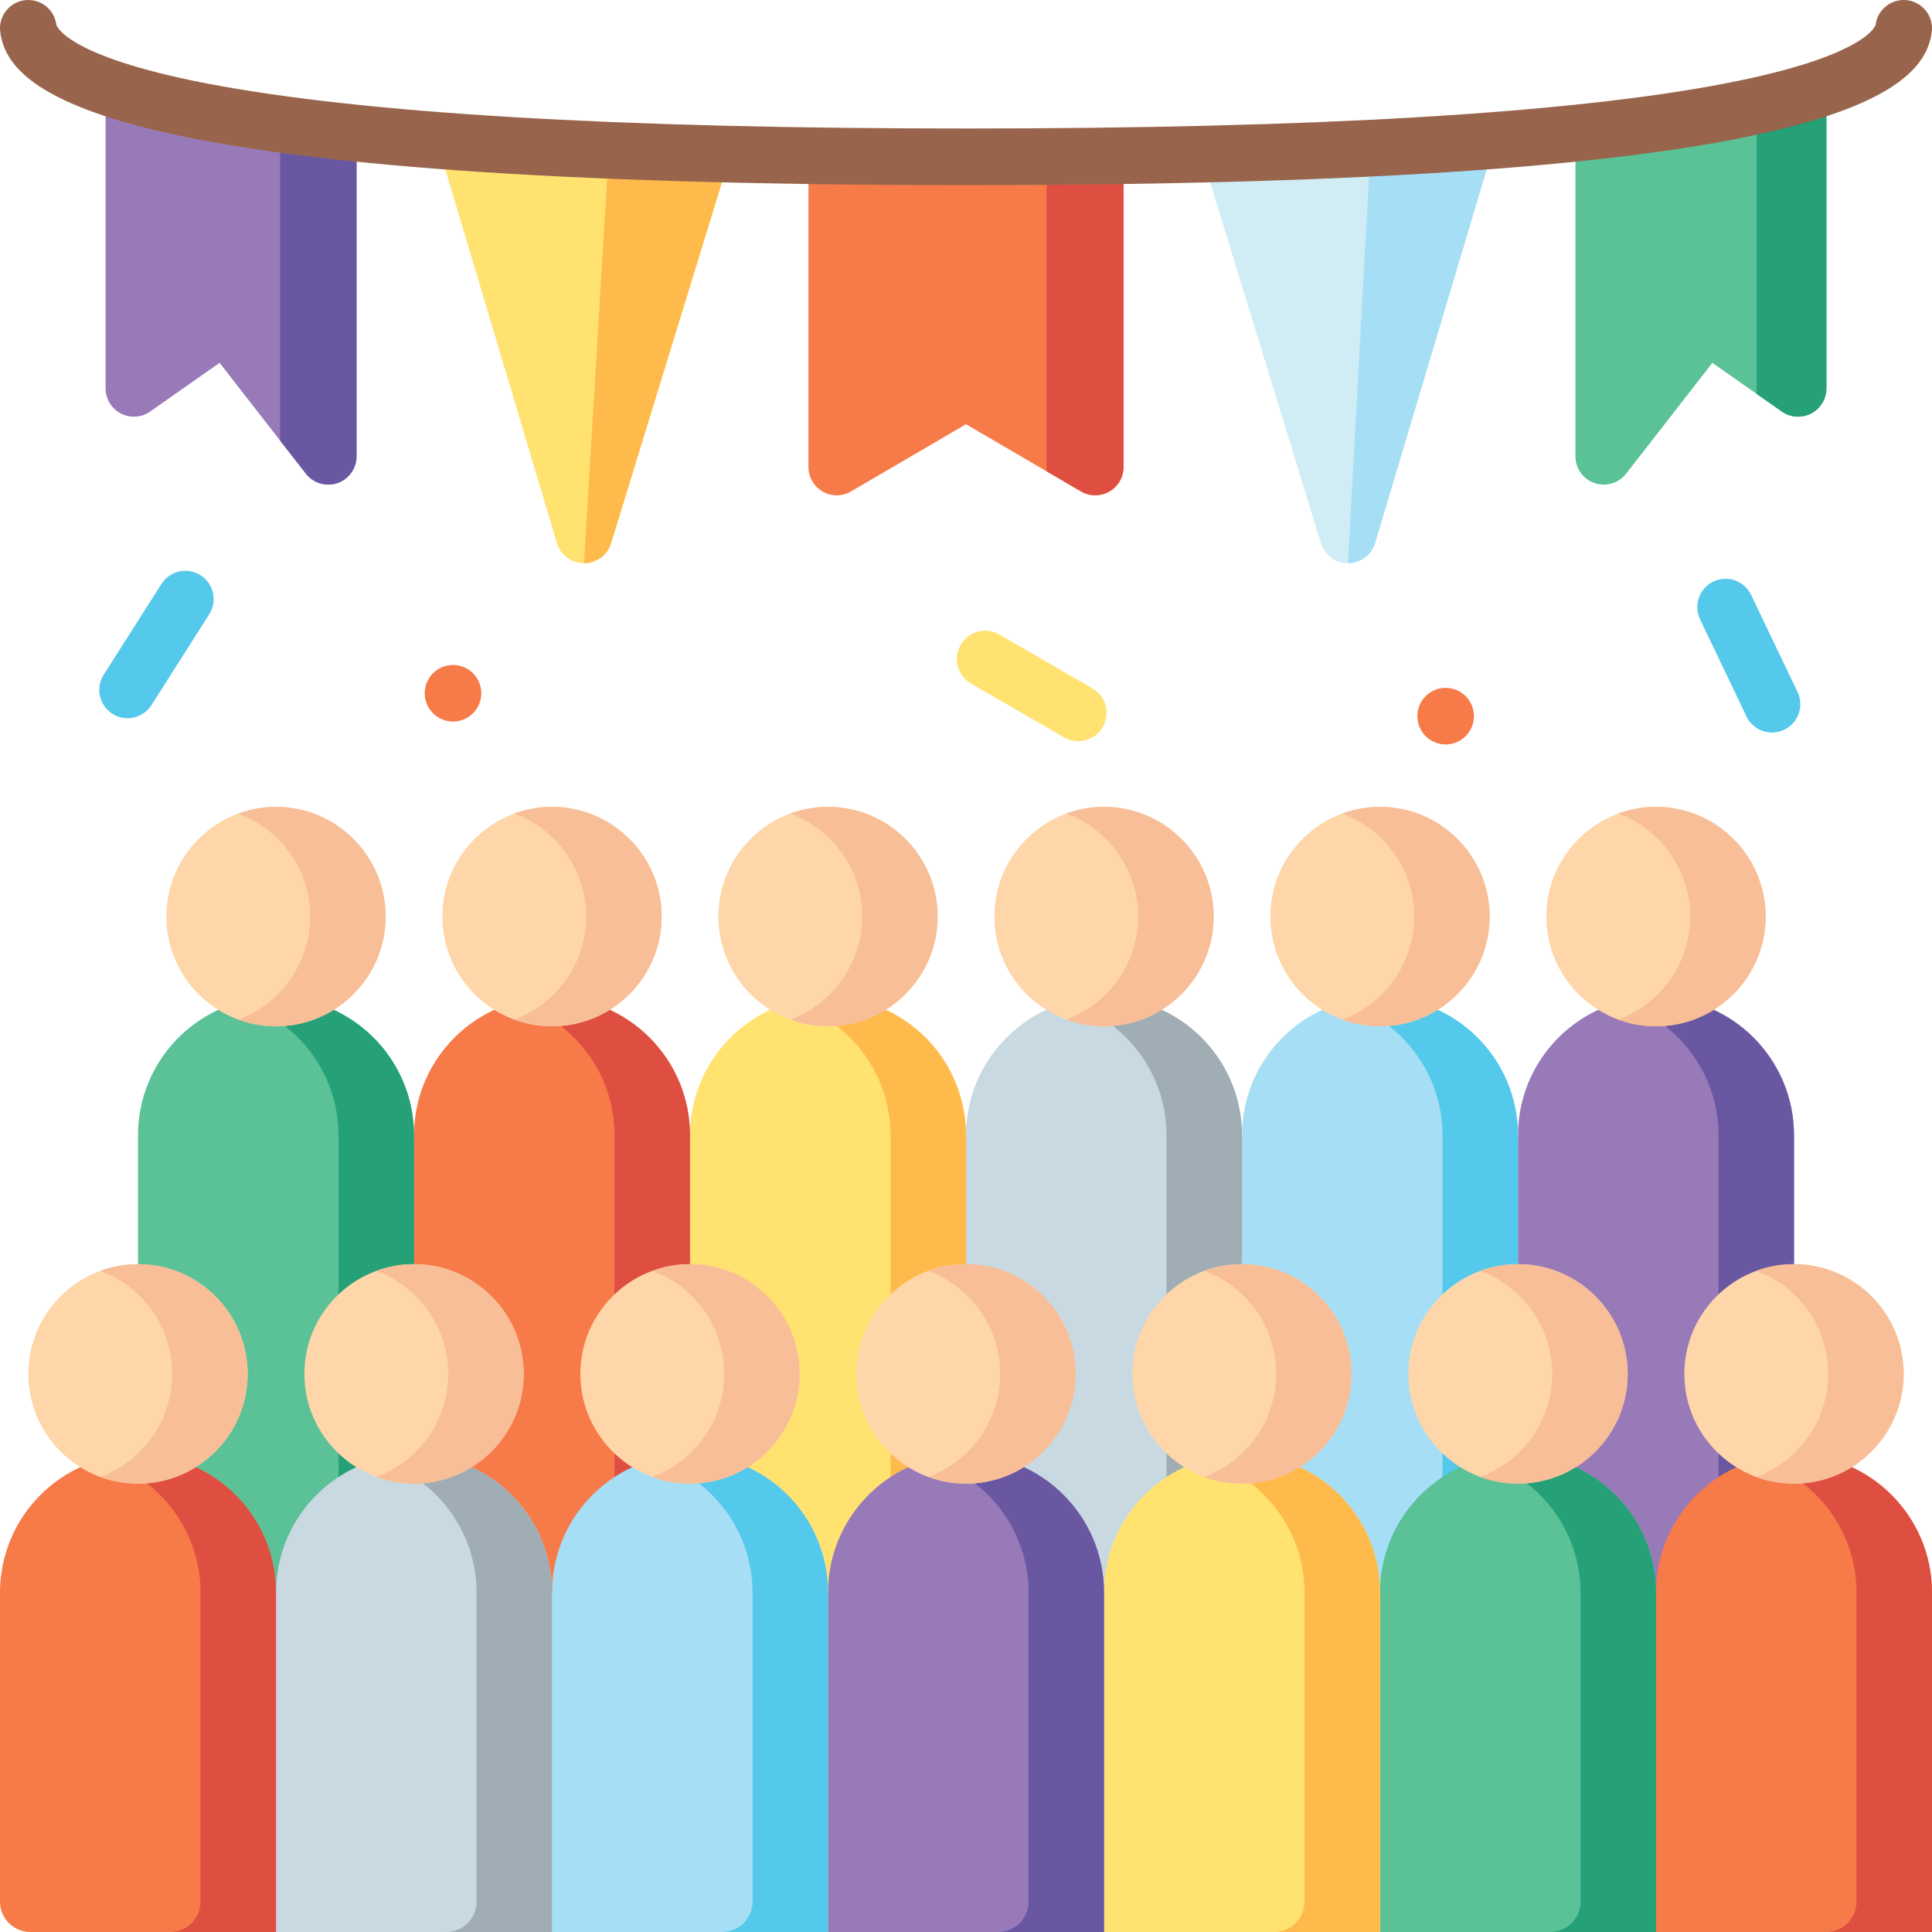
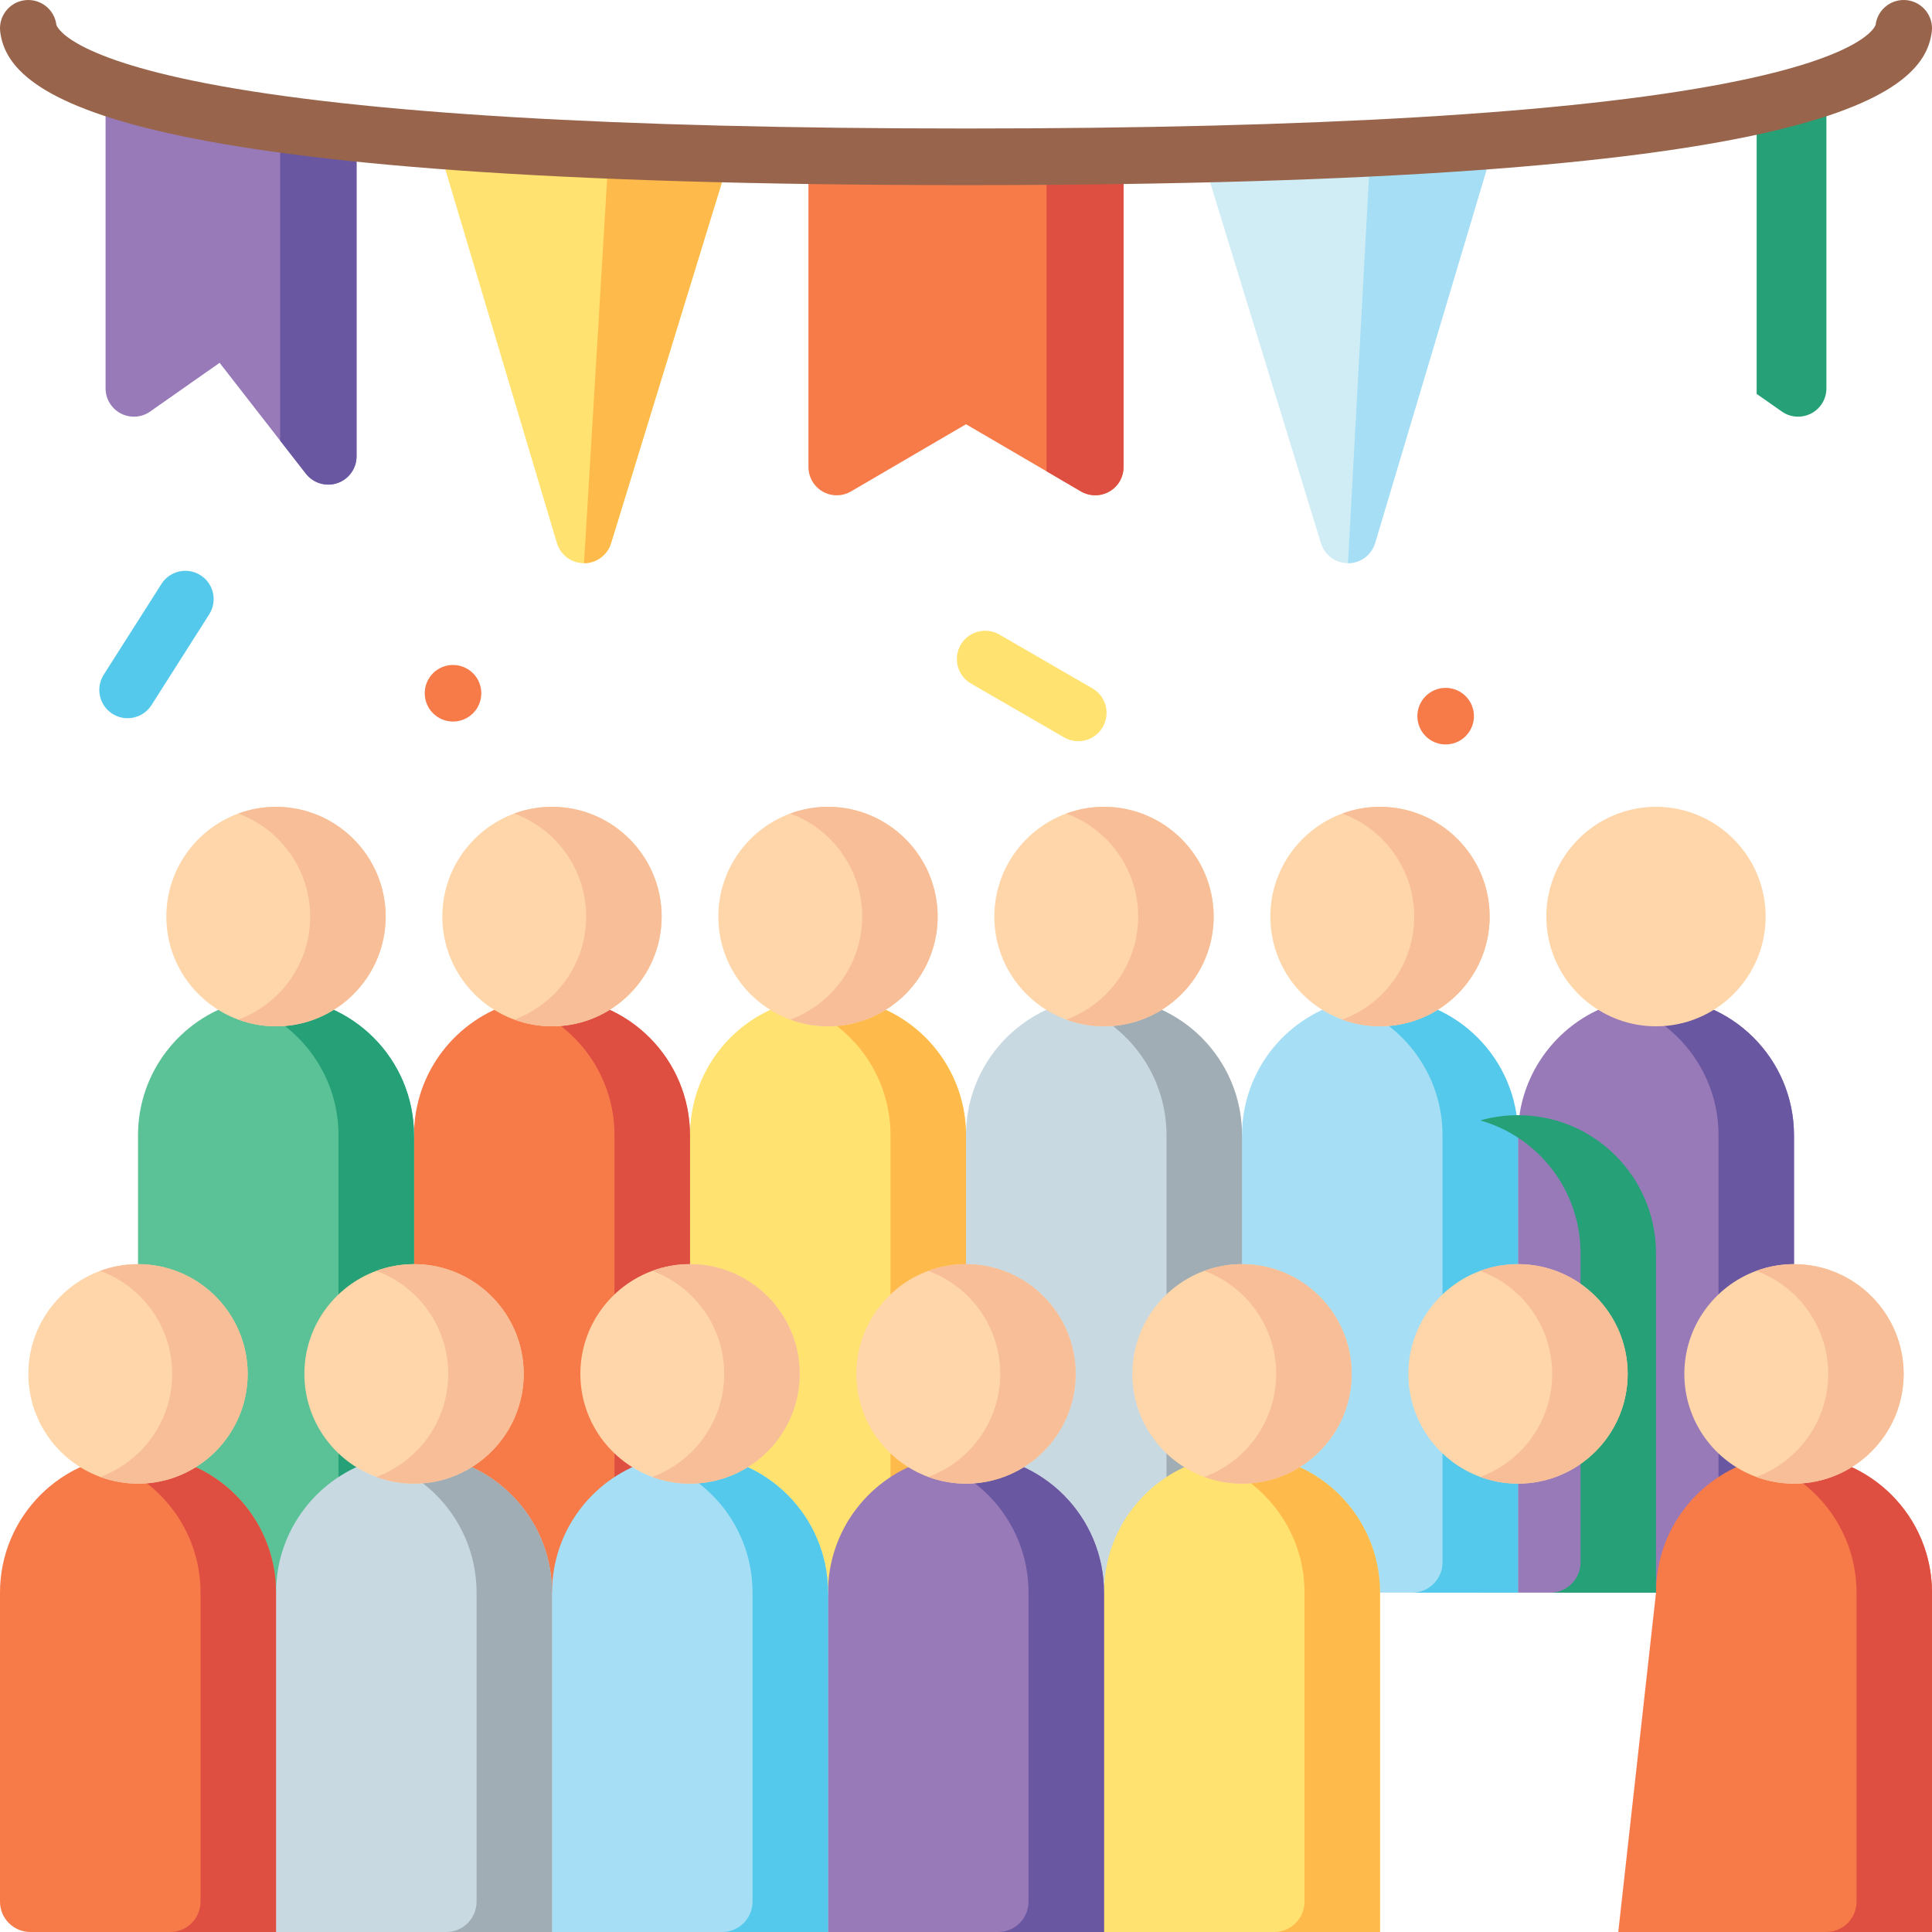
<svg xmlns="http://www.w3.org/2000/svg" id="Layer_1" enable-background="new 0 0 512 512" height="512" viewBox="0 0 512 512" width="512">
  <g>
    <g>
-       <path d="m476.366 183.386-12.304-25.733c-1.787-3.737-6.265-5.315-10.002-3.531-3.736 1.787-5.317 6.265-3.531 10.002l12.304 25.733c1.288 2.693 3.974 4.267 6.771 4.267 1.085 0 2.187-.236 3.23-.735 3.737-1.788 5.318-6.266 3.532-10.003z" fill="#54c9eb" />
      <path d="m289.503 182.429-24.668-14.267c-3.585-2.072-8.174-.849-10.247 2.737-2.074 3.586-.849 8.174 2.737 10.247l24.668 14.267c1.183.684 2.474 1.009 3.748 1.009 2.59 0 5.109-1.343 6.499-3.746 2.074-3.586.849-8.174-2.737-10.247z" fill="#ffe26f" />
      <path d="m53.146 152.441c-3.497-2.225-8.132-1.192-10.354 2.303l-15.305 24.063c-2.224 3.495-1.192 8.131 2.303 10.354 1.248.794 2.642 1.173 4.019 1.173 2.479 0 4.906-1.229 6.335-3.476l15.305-24.063c2.224-3.495 1.193-8.131-2.303-10.354z" fill="#54c9eb" />
    </g>
    <g>
      <g>
        <path d="m475.427 300.874v121.192h-83.14l10-121.192c0-16.74 11.23-30.86 26.56-35.22.01-.01.02 0 .02 0 3.17-.91 6.53-1.39 9.99-1.39 20.199 0 36.57 16.39 36.57 36.61z" fill="#997ab8" />
        <path d="m475.427 300.874v121.192h-28.05c4.45 0 8.05-3.6 8.05-8.05v-113.142c0-16.74-11.23-30.86-26.56-35.22 3.17-.91 6.53-1.39 9.99-1.39 20.199 0 36.57 16.39 36.57 36.61z" fill="#6957a1" />
        <path d="m467.917 242.904c0 16.03-13.04 29.08-29.06 29.08-3.51 0-6.88-.63-10-1.78-11.11-4.08-19.06-14.78-19.06-27.3s7.95-23.22 19.06-27.31c3.12-1.15 6.49-1.78 10-1.78 16.019 0 29.06 13.05 29.06 29.09z" fill="#ffd6a9" />
-         <path d="m467.917 242.904c0 16.03-13.04 29.08-29.06 29.08-3.51 0-6.88-.63-10-1.78 11.11-4.08 19.06-14.78 19.06-27.3s-7.95-23.22-19.06-27.31c3.12-1.15 6.49-1.78 10-1.78 16.019 0 29.06 13.05 29.06 29.09z" fill="#f7be97" />
      </g>
      <g>
        <path d="m402.284 300.874v121.192h-83.14l10-121.192c0-16.74 11.23-30.86 26.56-35.22.01-.01.02 0 .02 0 3.17-.91 6.53-1.39 9.99-1.39 20.2 0 36.57 16.39 36.57 36.61z" fill="#a6dff5" />
        <path d="m402.284 300.874v121.192h-28.05c4.45 0 8.05-3.6 8.05-8.05v-113.142c0-16.74-11.23-30.86-26.56-35.22 3.17-.91 6.53-1.39 9.99-1.39 20.2 0 36.57 16.39 36.57 36.61z" fill="#54c9eb" />
        <path d="m394.774 242.904c0 16.03-13.04 29.08-29.06 29.08-3.51 0-6.88-.63-10-1.78-11.11-4.08-19.06-14.78-19.06-27.3s7.95-23.22 19.06-27.31c3.12-1.15 6.49-1.78 10-1.78 16.02 0 29.06 13.05 29.06 29.09z" fill="#ffd6a9" />
        <path d="m394.774 242.904c0 16.03-13.04 29.08-29.06 29.08-3.51 0-6.88-.63-10-1.78 11.11-4.08 19.06-14.78 19.06-27.3s-7.95-23.22-19.06-27.31c3.12-1.15 6.49-1.78 10-1.78 16.02 0 29.06 13.05 29.06 29.09z" fill="#f7be97" />
      </g>
      <g>
        <path d="m329.141 300.874v121.192h-83.14l10-121.192c0-16.74 11.23-30.86 26.56-35.22.01-.01.02 0 .02 0 3.17-.91 6.53-1.39 9.99-1.39 20.2 0 36.57 16.39 36.57 36.61z" fill="#c8d9e2" />
        <path d="m329.141 300.874v121.192h-28.05c4.45 0 8.05-3.6 8.05-8.05v-113.142c0-16.74-11.23-30.86-26.56-35.22 3.17-.91 6.53-1.39 9.99-1.39 20.2 0 36.57 16.39 36.57 36.61z" fill="#a1adb4" />
        <path d="m321.631 242.904c0 16.03-13.04 29.08-29.06 29.08-3.51 0-6.88-.63-10-1.78-11.11-4.08-19.06-14.78-19.06-27.3s7.95-23.22 19.06-27.31c3.12-1.15 6.49-1.78 10-1.78 16.02 0 29.06 13.05 29.06 29.09z" fill="#ffd6a9" />
        <path d="m321.631 242.904c0 16.03-13.04 29.08-29.06 29.08-3.51 0-6.88-.63-10-1.78 11.11-4.08 19.06-14.78 19.06-27.3s-7.95-23.22-19.06-27.31c3.12-1.15 6.49-1.78 10-1.78 16.02 0 29.06 13.05 29.06 29.09z" fill="#f7be97" />
      </g>
      <g>
        <path d="m255.998 300.874v121.192h-83.14l10-121.192c0-16.74 11.23-30.86 26.56-35.22.01-.01.02 0 .02 0 3.17-.91 6.53-1.39 9.99-1.39 20.2 0 36.57 16.39 36.57 36.61z" fill="#ffe26f" />
        <path d="m255.998 300.874v121.192h-28.05c4.45 0 8.05-3.6 8.05-8.05v-113.142c0-16.74-11.23-30.86-26.56-35.22 3.17-.91 6.53-1.39 9.99-1.39 20.2 0 36.57 16.39 36.57 36.61z" fill="#ffba4c" />
        <path d="m248.488 242.904c0 16.03-13.04 29.08-29.06 29.08-3.51 0-6.88-.63-10-1.78-11.11-4.08-19.06-14.78-19.06-27.3s7.95-23.22 19.06-27.31c3.12-1.15 6.49-1.78 10-1.78 16.02 0 29.06 13.05 29.06 29.09z" fill="#ffd6a9" />
        <path d="m248.488 242.904c0 16.03-13.04 29.08-29.06 29.08-3.51 0-6.88-.63-10-1.78 11.11-4.08 19.06-14.78 19.06-27.3s-7.95-23.22-19.06-27.31c3.12-1.15 6.49-1.78 10-1.78 16.02 0 29.06 13.05 29.06 29.09z" fill="#f7be97" />
      </g>
      <g>
        <path d="m182.855 300.874v121.192h-83.14l10-121.192c0-16.74 11.23-30.86 26.56-35.22.01-.01.02 0 .02 0 3.17-.91 6.53-1.39 9.99-1.39 20.2 0 36.57 16.39 36.57 36.61z" fill="#f77a49" />
        <path d="m182.855 300.874v121.192h-28.05c4.45 0 8.05-3.6 8.05-8.05v-113.142c0-16.74-11.23-30.86-26.56-35.22 3.17-.91 6.53-1.39 9.99-1.39 20.2 0 36.57 16.39 36.57 36.61z" fill="#de4f42" />
        <path d="m175.345 242.904c0 16.03-13.04 29.08-29.06 29.08-3.51 0-6.88-.63-10-1.78-11.11-4.08-19.06-14.78-19.06-27.3s7.95-23.22 19.06-27.31c3.12-1.15 6.49-1.78 10-1.78 16.02 0 29.06 13.05 29.06 29.09z" fill="#ffd6a9" />
        <path d="m175.345 242.904c0 16.03-13.04 29.08-29.06 29.08-3.51 0-6.88-.63-10-1.78 11.11-4.08 19.06-14.78 19.06-27.3s-7.95-23.22-19.06-27.31c3.12-1.15 6.49-1.78 10-1.78 16.02 0 29.06 13.05 29.06 29.09z" fill="#f7be97" />
      </g>
      <g>
        <g>
          <path d="m109.713 300.878v121.192h-73.14v-121.192c0-16.74 11.23-30.86 26.56-35.22.01-.01.02 0 .02 0 3.17-.91 6.53-1.39 9.99-1.39 20.2 0 36.57 16.39 36.57 36.61z" fill="#5bc196" />
          <path d="m109.713 300.878v121.192h-28.05c4.45 0 8.05-3.6 8.05-8.05v-113.142c0-16.74-11.23-30.86-26.56-35.22 3.17-.91 6.53-1.39 9.99-1.39 20.2 0 36.57 16.39 36.57 36.61z" fill="#25a077" />
          <path d="m102.203 242.908c0 16.03-13.04 29.08-29.06 29.08-3.51 0-6.88-.63-10-1.78-11.11-4.08-19.06-14.78-19.06-27.3s7.95-23.22 19.06-27.31c3.12-1.15 6.49-1.78 10-1.78 16.02 0 29.06 13.05 29.06 29.09z" fill="#ffd6a9" />
          <path d="m102.203 242.908c0 16.03-13.04 29.08-29.06 29.08-3.51 0-6.88-.63-10-1.78 11.11-4.08 19.06-14.78 19.06-27.3s-7.95-23.22-19.06-27.31c3.12-1.15 6.49-1.78 10-1.78 16.02 0 29.06 13.05 29.06 29.09z" fill="#f7be97" />
        </g>
      </g>
    </g>
    <g>
      <g>
        <path d="m512 422.07v89.93h-83.14l10-89.93c0-16.74 11.23-30.86 26.56-35.22.01-.01.02 0 .02 0 3.17-.91 6.53-1.39 9.99-1.39 20.2 0 36.57 16.39 36.57 36.61z" fill="#f77a49" />
        <path d="m512 422.07v89.93h-28.05c4.45 0 8.05-3.6 8.05-8.05v-81.88c0-16.74-11.23-30.86-26.56-35.22 3.17-.91 6.53-1.39 9.99-1.39 20.2 0 36.57 16.39 36.57 36.61z" fill="#de4f42" />
        <path d="m504.49 364.1c0 16.03-13.04 29.08-29.06 29.08-3.51 0-6.88-.63-10-1.78-11.11-4.08-19.06-14.78-19.06-27.3s7.95-23.22 19.06-27.31c3.12-1.15 6.49-1.78 10-1.78 16.02 0 29.06 13.05 29.06 29.09z" fill="#ffd6a9" />
        <path d="m504.49 364.1c0 16.03-13.04 29.08-29.06 29.08-3.51 0-6.88-.63-10-1.78 11.11-4.08 19.06-14.78 19.06-27.3s-7.95-23.22-19.06-27.31c3.12-1.15 6.49-1.78 10-1.78 16.02 0 29.06 13.05 29.06 29.09z" fill="#f7be97" />
      </g>
      <g>
-         <path d="m438.86 422.07v89.93h-83.14l10-89.93c0-16.74 11.23-30.86 26.56-35.22.01-.01.02 0 .02 0 3.17-.91 6.53-1.39 9.99-1.39 20.2 0 36.57 16.39 36.57 36.61z" fill="#5bc196" />
-         <path d="m438.86 422.07v89.93h-28.05c4.45 0 8.05-3.6 8.05-8.05v-81.88c0-16.74-11.23-30.86-26.56-35.22 3.17-.91 6.53-1.39 9.99-1.39 20.2 0 36.57 16.39 36.57 36.61z" fill="#25a077" />
+         <path d="m438.86 422.07h-28.05c4.45 0 8.05-3.6 8.05-8.05v-81.88c0-16.74-11.23-30.86-26.56-35.22 3.17-.91 6.53-1.39 9.99-1.39 20.2 0 36.57 16.39 36.57 36.61z" fill="#25a077" />
        <path d="m431.35 364.1c0 16.03-13.04 29.08-29.06 29.08-3.51 0-6.88-.63-10-1.78-11.11-4.08-19.06-14.78-19.06-27.3s7.95-23.22 19.06-27.31c3.12-1.15 6.49-1.78 10-1.78 16.02 0 29.06 13.05 29.06 29.09z" fill="#ffd6a9" />
        <path d="m431.35 364.1c0 16.03-13.04 29.08-29.06 29.08-3.51 0-6.88-.63-10-1.78 11.11-4.08 19.06-14.78 19.06-27.3s-7.95-23.22-19.06-27.31c3.12-1.15 6.49-1.78 10-1.78 16.02 0 29.06 13.05 29.06 29.09z" fill="#f7be97" />
      </g>
      <g>
        <path d="m365.714 422.07v89.93h-83.14l10-89.93c0-16.74 11.23-30.86 26.56-35.22.01-.01.02 0 .02 0 3.17-.91 6.53-1.39 9.99-1.39 20.2 0 36.57 16.39 36.57 36.61z" fill="#ffe26f" />
        <path d="m365.714 422.07v89.93h-28.05c4.45 0 8.05-3.6 8.05-8.05v-81.88c0-16.74-11.23-30.86-26.56-35.22 3.17-.91 6.53-1.39 9.99-1.39 20.2 0 36.57 16.39 36.57 36.61z" fill="#ffba4c" />
        <path d="m358.204 364.1c0 16.03-13.04 29.08-29.06 29.08-3.51 0-6.88-.63-10-1.78-11.11-4.08-19.06-14.78-19.06-27.3s7.95-23.22 19.06-27.31c3.12-1.15 6.49-1.78 10-1.78 16.02 0 29.06 13.05 29.06 29.09z" fill="#ffd6a9" />
        <path d="m358.204 364.1c0 16.03-13.04 29.08-29.06 29.08-3.51 0-6.88-.63-10-1.78 11.11-4.08 19.06-14.78 19.06-27.3s-7.95-23.22-19.06-27.31c3.12-1.15 6.49-1.78 10-1.78 16.02 0 29.06 13.05 29.06 29.09z" fill="#f7be97" />
      </g>
      <g>
        <path d="m292.574 422.07v89.93h-83.14l10-89.93c0-16.74 11.23-30.86 26.56-35.22.01-.01.02 0 .02 0 3.17-.91 6.53-1.39 9.99-1.39 20.2 0 36.57 16.39 36.57 36.61z" fill="#997ab8" />
        <path d="m292.574 422.07v89.93h-28.05c4.45 0 8.05-3.6 8.05-8.05v-81.88c0-16.74-11.23-30.86-26.56-35.22 3.17-.91 6.53-1.39 9.99-1.39 20.2 0 36.57 16.39 36.57 36.61z" fill="#6957a1" />
        <path d="m285.064 364.1c0 16.03-13.04 29.08-29.06 29.08-3.51 0-6.88-.63-10-1.78-11.11-4.08-19.06-14.78-19.06-27.3s7.95-23.22 19.06-27.31c3.12-1.15 6.49-1.78 10-1.78 16.02 0 29.06 13.05 29.06 29.09z" fill="#ffd6a9" />
        <path d="m285.064 364.1c0 16.03-13.04 29.08-29.06 29.08-3.51 0-6.88-.63-10-1.78 11.11-4.08 19.06-14.78 19.06-27.3s-7.95-23.22-19.06-27.31c3.12-1.15 6.49-1.78 10-1.78 16.02 0 29.06 13.05 29.06 29.09z" fill="#f7be97" />
      </g>
      <g>
        <path d="m219.434 422.07v89.93h-83.14l10-89.93c0-16.74 11.23-30.86 26.56-35.22.01-.01.02 0 .02 0 3.17-.91 6.53-1.39 9.99-1.39 20.2 0 36.57 16.39 36.57 36.61z" fill="#a6dff5" />
        <path d="m219.434 422.07v89.93h-28.05c4.45 0 8.05-3.6 8.05-8.05v-81.88c0-16.74-11.23-30.86-26.56-35.22 3.17-.91 6.53-1.39 9.99-1.39 20.2 0 36.57 16.39 36.57 36.61z" fill="#54c9eb" />
        <path d="m211.924 364.1c0 16.03-13.04 29.08-29.06 29.08-3.51 0-6.88-.63-10-1.78-11.11-4.08-19.06-14.78-19.06-27.3s7.95-23.22 19.06-27.31c3.12-1.15 6.49-1.78 10-1.78 16.02 0 29.06 13.05 29.06 29.09z" fill="#ffd6a9" />
        <path d="m211.924 364.1c0 16.03-13.04 29.08-29.06 29.08-3.51 0-6.88-.63-10-1.78 11.11-4.08 19.06-14.78 19.06-27.3s-7.95-23.22-19.06-27.31c3.12-1.15 6.49-1.78 10-1.78 16.02 0 29.06 13.05 29.06 29.09z" fill="#f7be97" />
      </g>
      <g>
        <path d="m146.294 422.07v89.93h-83.14l10-89.93c0-16.74 11.23-30.86 26.56-35.22.01-.01.02 0 .02 0 3.17-.91 6.53-1.39 9.99-1.39 20.2 0 36.57 16.39 36.57 36.61z" fill="#c8d9e2" />
        <path d="m146.294 422.07v89.93h-28.05c4.45 0 8.05-3.6 8.05-8.05v-81.88c0-16.74-11.23-30.86-26.56-35.22 3.17-.91 6.53-1.39 9.99-1.39 20.2 0 36.57 16.39 36.57 36.61z" fill="#a1adb4" />
        <path d="m138.784 364.1c0 16.03-13.04 29.08-29.06 29.08-3.51 0-6.88-.63-10-1.78-11.11-4.08-19.06-14.78-19.06-27.3s7.95-23.22 19.06-27.31c3.12-1.15 6.49-1.78 10-1.78 16.02 0 29.06 13.05 29.06 29.09z" fill="#ffd6a9" />
        <path d="m138.784 364.1c0 16.03-13.04 29.08-29.06 29.08-3.51 0-6.88-.63-10-1.78 11.11-4.08 19.06-14.78 19.06-27.3s-7.95-23.22-19.06-27.31c3.12-1.15 6.49-1.78 10-1.78 16.02 0 29.06 13.05 29.06 29.09z" fill="#f7be97" />
      </g>
      <g>
        <path d="m36.571 385.457c-20.198 0-36.571 16.394-36.571 36.618v81.877c0 4.445 3.603 8.048 8.048 8.048h65.095v-89.925c0-20.224-16.374-36.618-36.572-36.618z" fill="#f77a49" />
        <path d="m73.143 422.07v89.93h-28.05c4.45 0 8.05-3.6 8.05-8.05v-81.88c0-16.74-11.23-30.86-26.56-35.22 3.17-.91 6.53-1.39 9.99-1.39 20.2 0 36.57 16.39 36.57 36.61z" fill="#de4f42" />
        <path d="m36.571 335.009c-16.023 0-29.059 13.048-29.059 29.088 0 16.038 13.036 29.087 29.059 29.087s29.059-13.048 29.059-29.087c.001-16.04-13.035-29.088-29.059-29.088z" fill="#ffd6a9" />
        <path d="m65.633 364.1c0 16.03-13.04 29.08-29.06 29.08-3.51 0-6.88-.63-10-1.78 11.11-4.08 19.06-14.78 19.06-27.3s-7.95-23.22-19.06-27.31c3.12-1.15 6.49-1.78 10-1.78 16.02 0 29.06 13.05 29.06 29.09z" fill="#f7be97" />
      </g>
    </g>
    <g>
      <g>
        <path d="m297.75 41.56v82.189c0 2.691-1.43 5.171-3.76 6.511-1.16.66-2.45.99-3.74.99-1.3 0-2.61-.34-3.78-1.02l-9.12-5.331-21.35-12.473-30.47 17.804c-2.32 1.36-5.19 1.37-7.52.03s-3.76-3.821-3.76-6.511v-82.389l63.1.15z" fill="#f77a49" />
        <path d="m94.49 34.468v86.46c0 3.201-2.03 6.051-5.06 7.092-.8.28-1.62.41-2.44.41-2.27 0-4.47-1.03-5.92-2.891l-6.83-8.772-16.04-20.615-18.41 12.913c-2.29 1.61-5.28 1.8-7.77.51-2.48-1.29-4.04-3.851-4.04-6.652v-79.398l46.26 7.612z" fill="#997ab8" />
        <path d="m192.99 42.86-31.05 101.093c-.97 3.151-3.88 5.301-7.17 5.301h-.03c-3.31-.01-6.21-2.18-7.16-5.351l-31.05-103.994 44.72 1.73z" fill="#ffe26f" />
      </g>
      <path d="m297.75 41.56v82.189c0 2.691-1.43 5.171-3.76 6.511-1.16.66-2.45.99-3.74.99-1.3 0-2.61-.34-3.78-1.02l-9.12-5.331v-83.389z" fill="#de4f42" />
      <path d="m192.99 42.86-31.05 101.093c-.97 3.151-3.88 5.301-7.17 5.301l6.48-107.615z" fill="#ffba4c" />
      <path d="m94.49 34.468v86.46c0 3.201-2.03 6.051-5.06 7.092-.8.28-1.62.41-2.44.41-2.27 0-4.47-1.03-5.92-2.891l-6.83-8.772v-85.63z" fill="#6957a1" />
      <g>
-         <path d="m484.019 23.525v79.398c0 2.801-1.56 5.361-4.04 6.652-2.49 1.29-5.48 1.1-7.77-.51l-6.68-4.681-11.73-8.232-22.87 29.387c-1.45 1.86-3.65 2.891-5.92 2.891-.82 0-1.64-.13-2.44-.41-3.03-1.04-5.06-3.891-5.06-7.092v-86.46l48.02-7.902z" fill="#5bc196" />
        <path d="m395.47 39.909-31.05 103.994c-.95 3.171-3.85 5.341-7.16 5.351h-.03c-3.29 0-6.2-2.15-7.17-5.301l-31.05-101.093 44.09-1.701z" fill="#d0edf5" />
      </g>
      <path d="m484.019 23.525v79.398c0 2.801-1.56 5.361-4.04 6.652-2.49 1.29-5.48 1.1-7.77-.51l-6.68-4.681v-77.818z" fill="#25a077" />
      <path d="m395.47 39.909-31.05 103.994c-.95 3.171-3.85 5.341-7.16 5.351h-.03l5.87-108.095z" fill="#a6dff5" />
      <path d="m505.441.06c-4.113-.52-7.862 2.39-8.382 6.5-.01.081-2.068 8.238-39.659 15.515-41.057 7.948-108.818 11.978-201.4 11.978-92.583 0-160.344-4.03-201.4-11.978-37.591-7.277-39.649-15.434-39.659-15.514-.52-4.111-4.277-7.014-8.382-6.501-4.109.52-7.019 4.274-6.499 8.384 2.205 17.435 31.136 40.613 255.94 40.613 224.803 0 253.734-23.178 255.94-40.612.52-4.111-2.389-7.865-6.499-8.385z" fill="#98654c" />
    </g>
    <g fill="#f77a49">
      <path d="m112.558 183.72c0 4.14 3.356 7.496 7.496 7.496s7.496-3.356 7.496-7.496-3.356-7.496-7.496-7.496-7.496 3.356-7.496 7.496z" />
      <circle cx="383.113" cy="189.789" r="7.496" />
    </g>
  </g>
</svg>